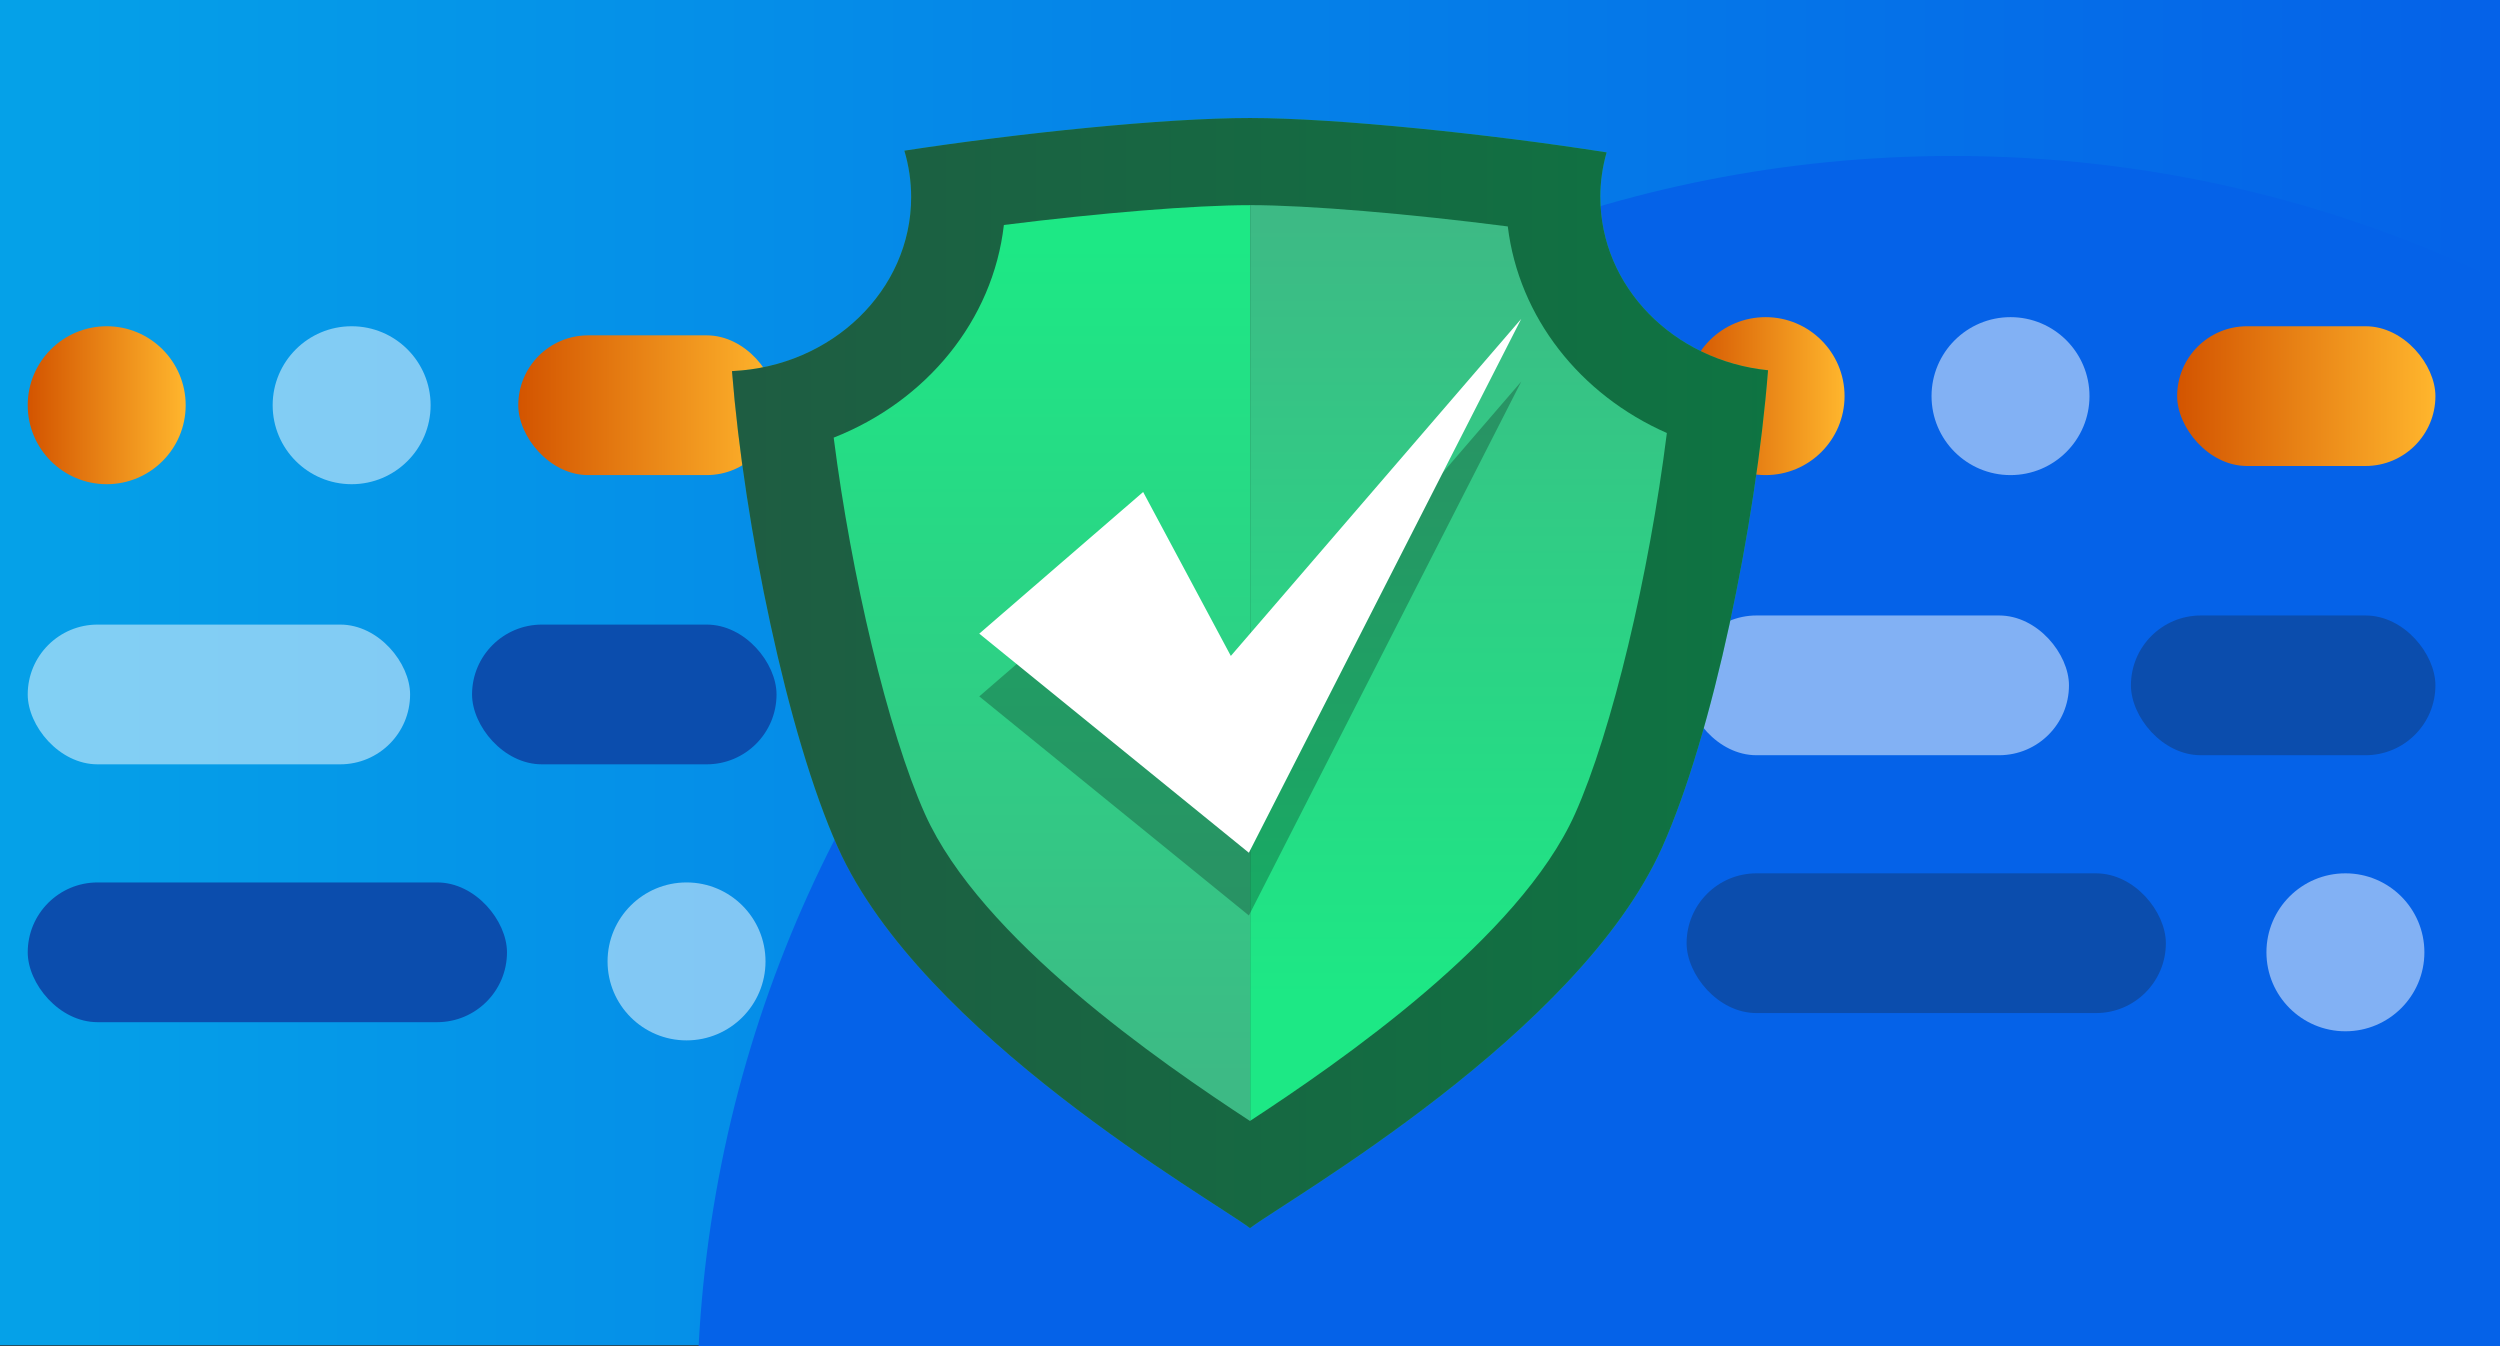
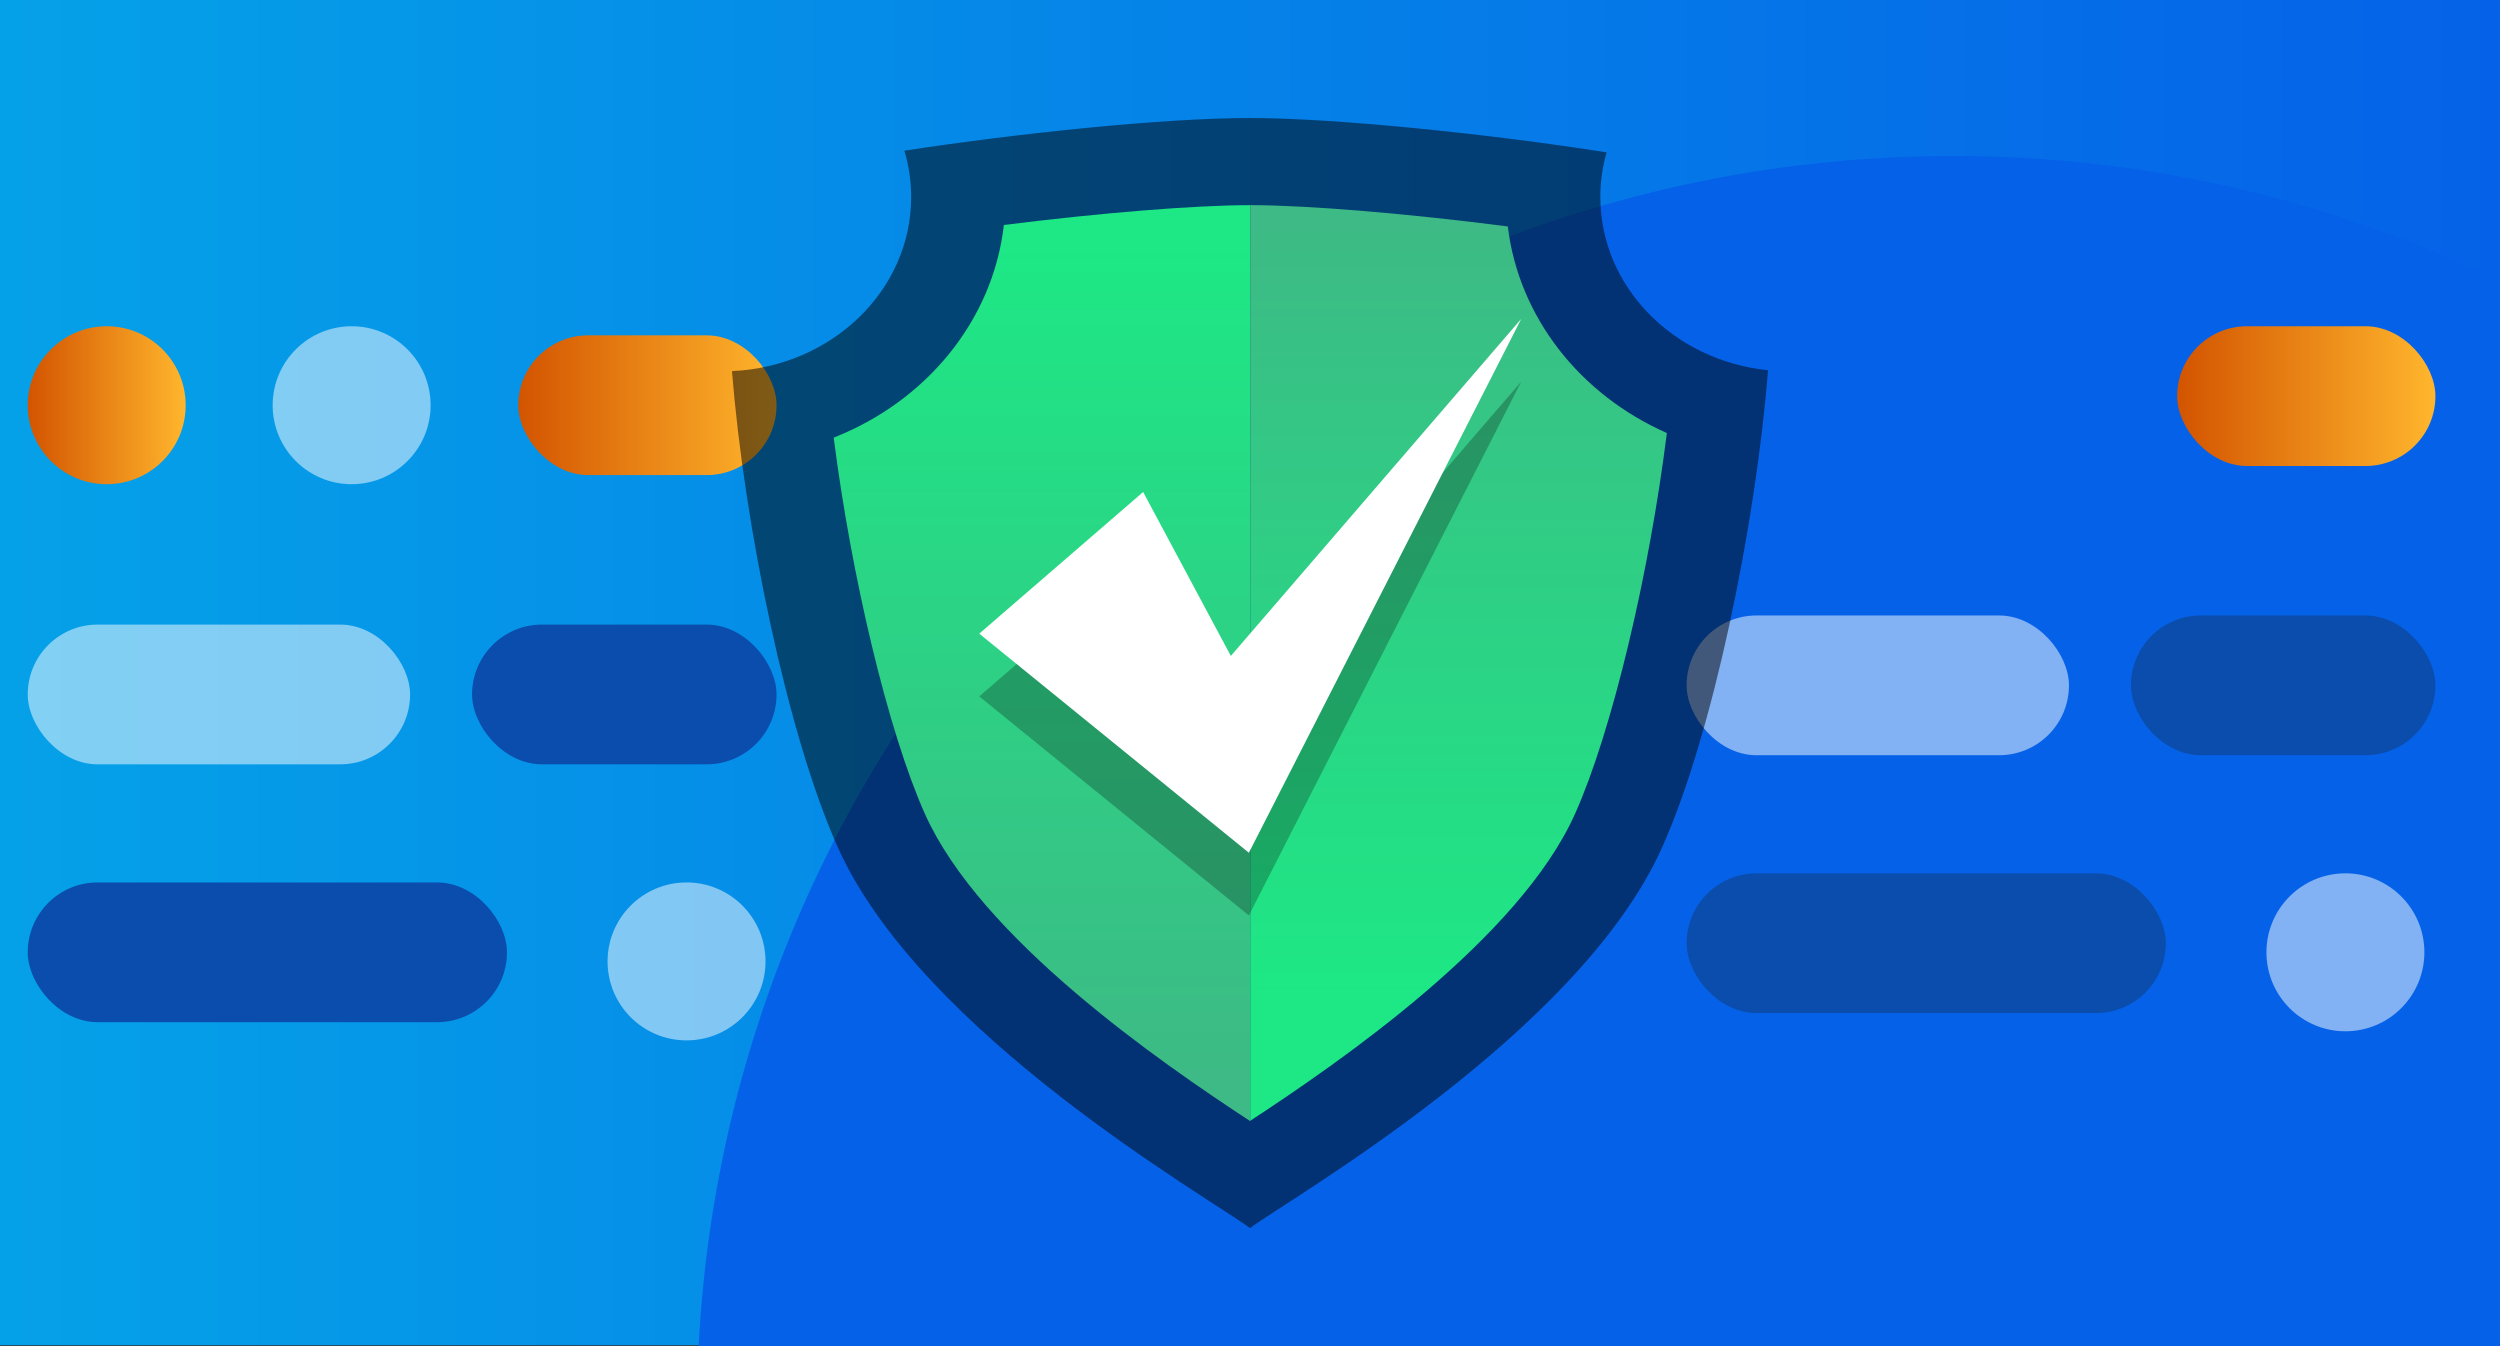
<svg xmlns="http://www.w3.org/2000/svg" xmlns:xlink="http://www.w3.org/1999/xlink" id="Layer_1" data-name="Layer 1" viewBox="0 0 780 420">
  <rect x="0" y="0" width="780" height="420" fill="#333333" stroke="none" />
  <defs>
    <style>
      .cls-1 {
        fill: url(#linear-gradient-2);
      }

      .cls-2, .cls-3 {
        fill: #fff;
      }

      .cls-4, .cls-3 {
        opacity: .5;
      }

      .cls-5 {
        fill: url(#linear-gradient-6);
      }

      .cls-6 {
        fill: #0b4dad;
      }

      .cls-7 {
        fill: url(#linear-gradient-5);
      }

      .cls-8 {
        fill: url(#linear-gradient-7);
      }

      .cls-9 {
        fill: url(#linear-gradient-9);
      }

      .cls-10 {
        fill: url(#linear-gradient-3);
      }

      .cls-11 {
        fill: url(#linear-gradient);
      }

      .cls-12 {
        opacity: .25;
      }

      .cls-13 {
        fill: url(#linear-gradient-4);
      }

      .cls-14 {
        fill: url(#linear-gradient-8);
      }
    </style>
    <linearGradient id="linear-gradient" x1="0" y1="209.72" x2="780" y2="209.72" gradientUnits="userSpaceOnUse">
      <stop offset="0" stop-color="#05a1e8" />
      <stop offset="1" stop-color="#0562e8" />
    </linearGradient>
    <linearGradient id="linear-gradient-2" x1="-826.09" y1="685.69" x2="-1090.09" y2="437.22" gradientTransform="translate(-879.29 419.82) rotate(-180)" xlink:href="#linear-gradient" />
    <linearGradient id="linear-gradient-3" x1="679.27" y1="123.59" x2="759.86" y2="123.59" gradientUnits="userSpaceOnUse">
      <stop offset="0" stop-color="#d35400" />
      <stop offset="1" stop-color="#ffb62d" />
    </linearGradient>
    <linearGradient id="linear-gradient-4" x1="526.22" y1="123.59" x2="575.5" y2="123.59" xlink:href="#linear-gradient-3" />
    <linearGradient id="linear-gradient-5" x1="161.7" y1="126.43" x2="242.29" y2="126.43" xlink:href="#linear-gradient-3" />
    <linearGradient id="linear-gradient-6" x1="8.65" y1="126.43" x2="57.93" y2="126.43" xlink:href="#linear-gradient-3" />
    <linearGradient id="linear-gradient-7" x1="228.38" y1="210" x2="551.62" y2="210" gradientUnits="userSpaceOnUse">
      <stop offset="0" stop-color="#3dba85" />
      <stop offset="1" stop-color="#1de885" />
    </linearGradient>
    <linearGradient id="linear-gradient-8" x1="325.09" y1="335.96" x2="325.09" y2="76.38" xlink:href="#linear-gradient-7" />
    <linearGradient id="linear-gradient-9" x1="455.07" y1="70.22" x2="455.07" y2="311.33" xlink:href="#linear-gradient-7" />
  </defs>
  <rect class="cls-11" y="-.28" width="780" height="420" />
  <path class="cls-1" d="m217.97,420c10.69-206.88,181.81-371.34,391.36-371.34,61.18,0,119.08,14.02,170.67,39.02v332.32H217.97Z" />
  <g>
    <rect class="cls-6" x="526.22" y="272.48" width="149.53" height="43.6" rx="21.8" ry="21.8" />
    <g>
      <rect class="cls-10" x="679.27" y="101.79" width="80.58" height="43.6" rx="21.8" ry="21.8" />
-       <circle class="cls-3" cx="627.28" cy="123.59" r="24.64" />
-       <circle class="cls-13" cx="550.86" cy="123.59" r="24.64" />
    </g>
    <rect class="cls-6" x="664.86" y="192.03" width="95" height="43.6" rx="21.8" ry="21.8" transform="translate(1424.71 427.66) rotate(-180)" />
    <rect class="cls-3" x="526.22" y="192.03" width="119.3" height="43.6" rx="21.8" ry="21.8" transform="translate(1171.74 427.66) rotate(-180)" />
    <circle class="cls-3" cx="731.77" cy="297.12" r="24.64" />
  </g>
  <g>
    <rect class="cls-6" x="8.65" y="275.32" width="149.53" height="43.6" rx="21.8" ry="21.8" />
    <g>
      <rect class="cls-7" x="161.7" y="104.63" width="80.58" height="43.6" rx="21.8" ry="21.8" />
      <circle class="cls-3" cx="109.71" cy="126.43" r="24.64" />
      <circle class="cls-5" cx="33.29" cy="126.43" r="24.64" />
    </g>
    <rect class="cls-6" x="147.29" y="194.87" width="95" height="43.6" rx="21.8" ry="21.8" transform="translate(389.57 433.34) rotate(180)" />
    <rect class="cls-3" x="8.65" y="194.87" width="119.3" height="43.6" rx="21.8" ry="21.8" transform="translate(136.6 433.34) rotate(180)" />
    <circle class="cls-3" cx="214.2" cy="299.96" r="24.64" />
  </g>
  <g>
    <g>
-       <path class="cls-8" d="m499.3,61.49c0-4.82.69-9.5,1.97-13.95-36.29-5.72-84.62-10.72-111.27-10.72s-71.99,4.7-107.84,10.19c1.37,4.61,2.12,9.46,2.12,14.48,0,29.12-24.77,52.88-55.9,54.3,3.83,48.03,17.23,113.33,33.02,148.58,26.15,58.4,116.6,109.75,128.6,118.81,11.98-9.06,102.44-60.41,128.59-118.81,15.82-35.31,29.24-100.8,33.04-148.85-29.43-3-52.32-26.04-52.32-54.03Z" />
      <path class="cls-4" d="m499.3,61.49c0-4.82.69-9.5,1.97-13.95-36.29-5.72-84.62-10.72-111.27-10.72s-71.99,4.7-107.84,10.19c1.37,4.61,2.12,9.46,2.12,14.48,0,29.12-24.77,52.88-55.9,54.3,3.83,48.03,17.23,113.33,33.02,148.58,26.15,58.4,116.6,109.75,128.6,118.81,11.98-9.06,102.44-60.41,128.59-118.81,15.82-35.31,29.24-100.8,33.04-148.85-29.43-3-52.32-26.04-52.32-54.03Z" />
      <g>
        <path class="cls-14" d="m389.99,64.01c-17.36,0-47.07,2.45-76.78,6.18-3.42,29.85-24.22,54.98-53.1,66.35,2.76,21.64,6.97,44.37,11.9,64.9,5.04,20.99,10.82,39.68,16.58,52.53,17.42,38.89,73.49,77.5,101.41,95.78.02-.02.06-.04.09-.06V64.01h-.09Z" />
        <path class="cls-9" d="m470.43,70.65c-30.71-3.96-62.3-6.64-80.35-6.65v285.68c27.94-18.31,83.91-56.88,101.31-95.72,5.77-12.87,11.55-31.56,16.59-52.53,5.04-20.98,9.32-44.27,12.08-66.33-27.06-11.92-46.2-36.09-49.63-64.45Z" />
      </g>
    </g>
    <polygon class="cls-12" points="356.66 173.08 305.53 217.27 389.65 285.63 474.63 119.05 384.02 224.23 356.66 173.08" />
    <polygon class="cls-2" points="356.66 153.5 305.53 197.7 389.65 266.06 474.63 99.48 384.02 204.65 356.66 153.5" />
  </g>
</svg>